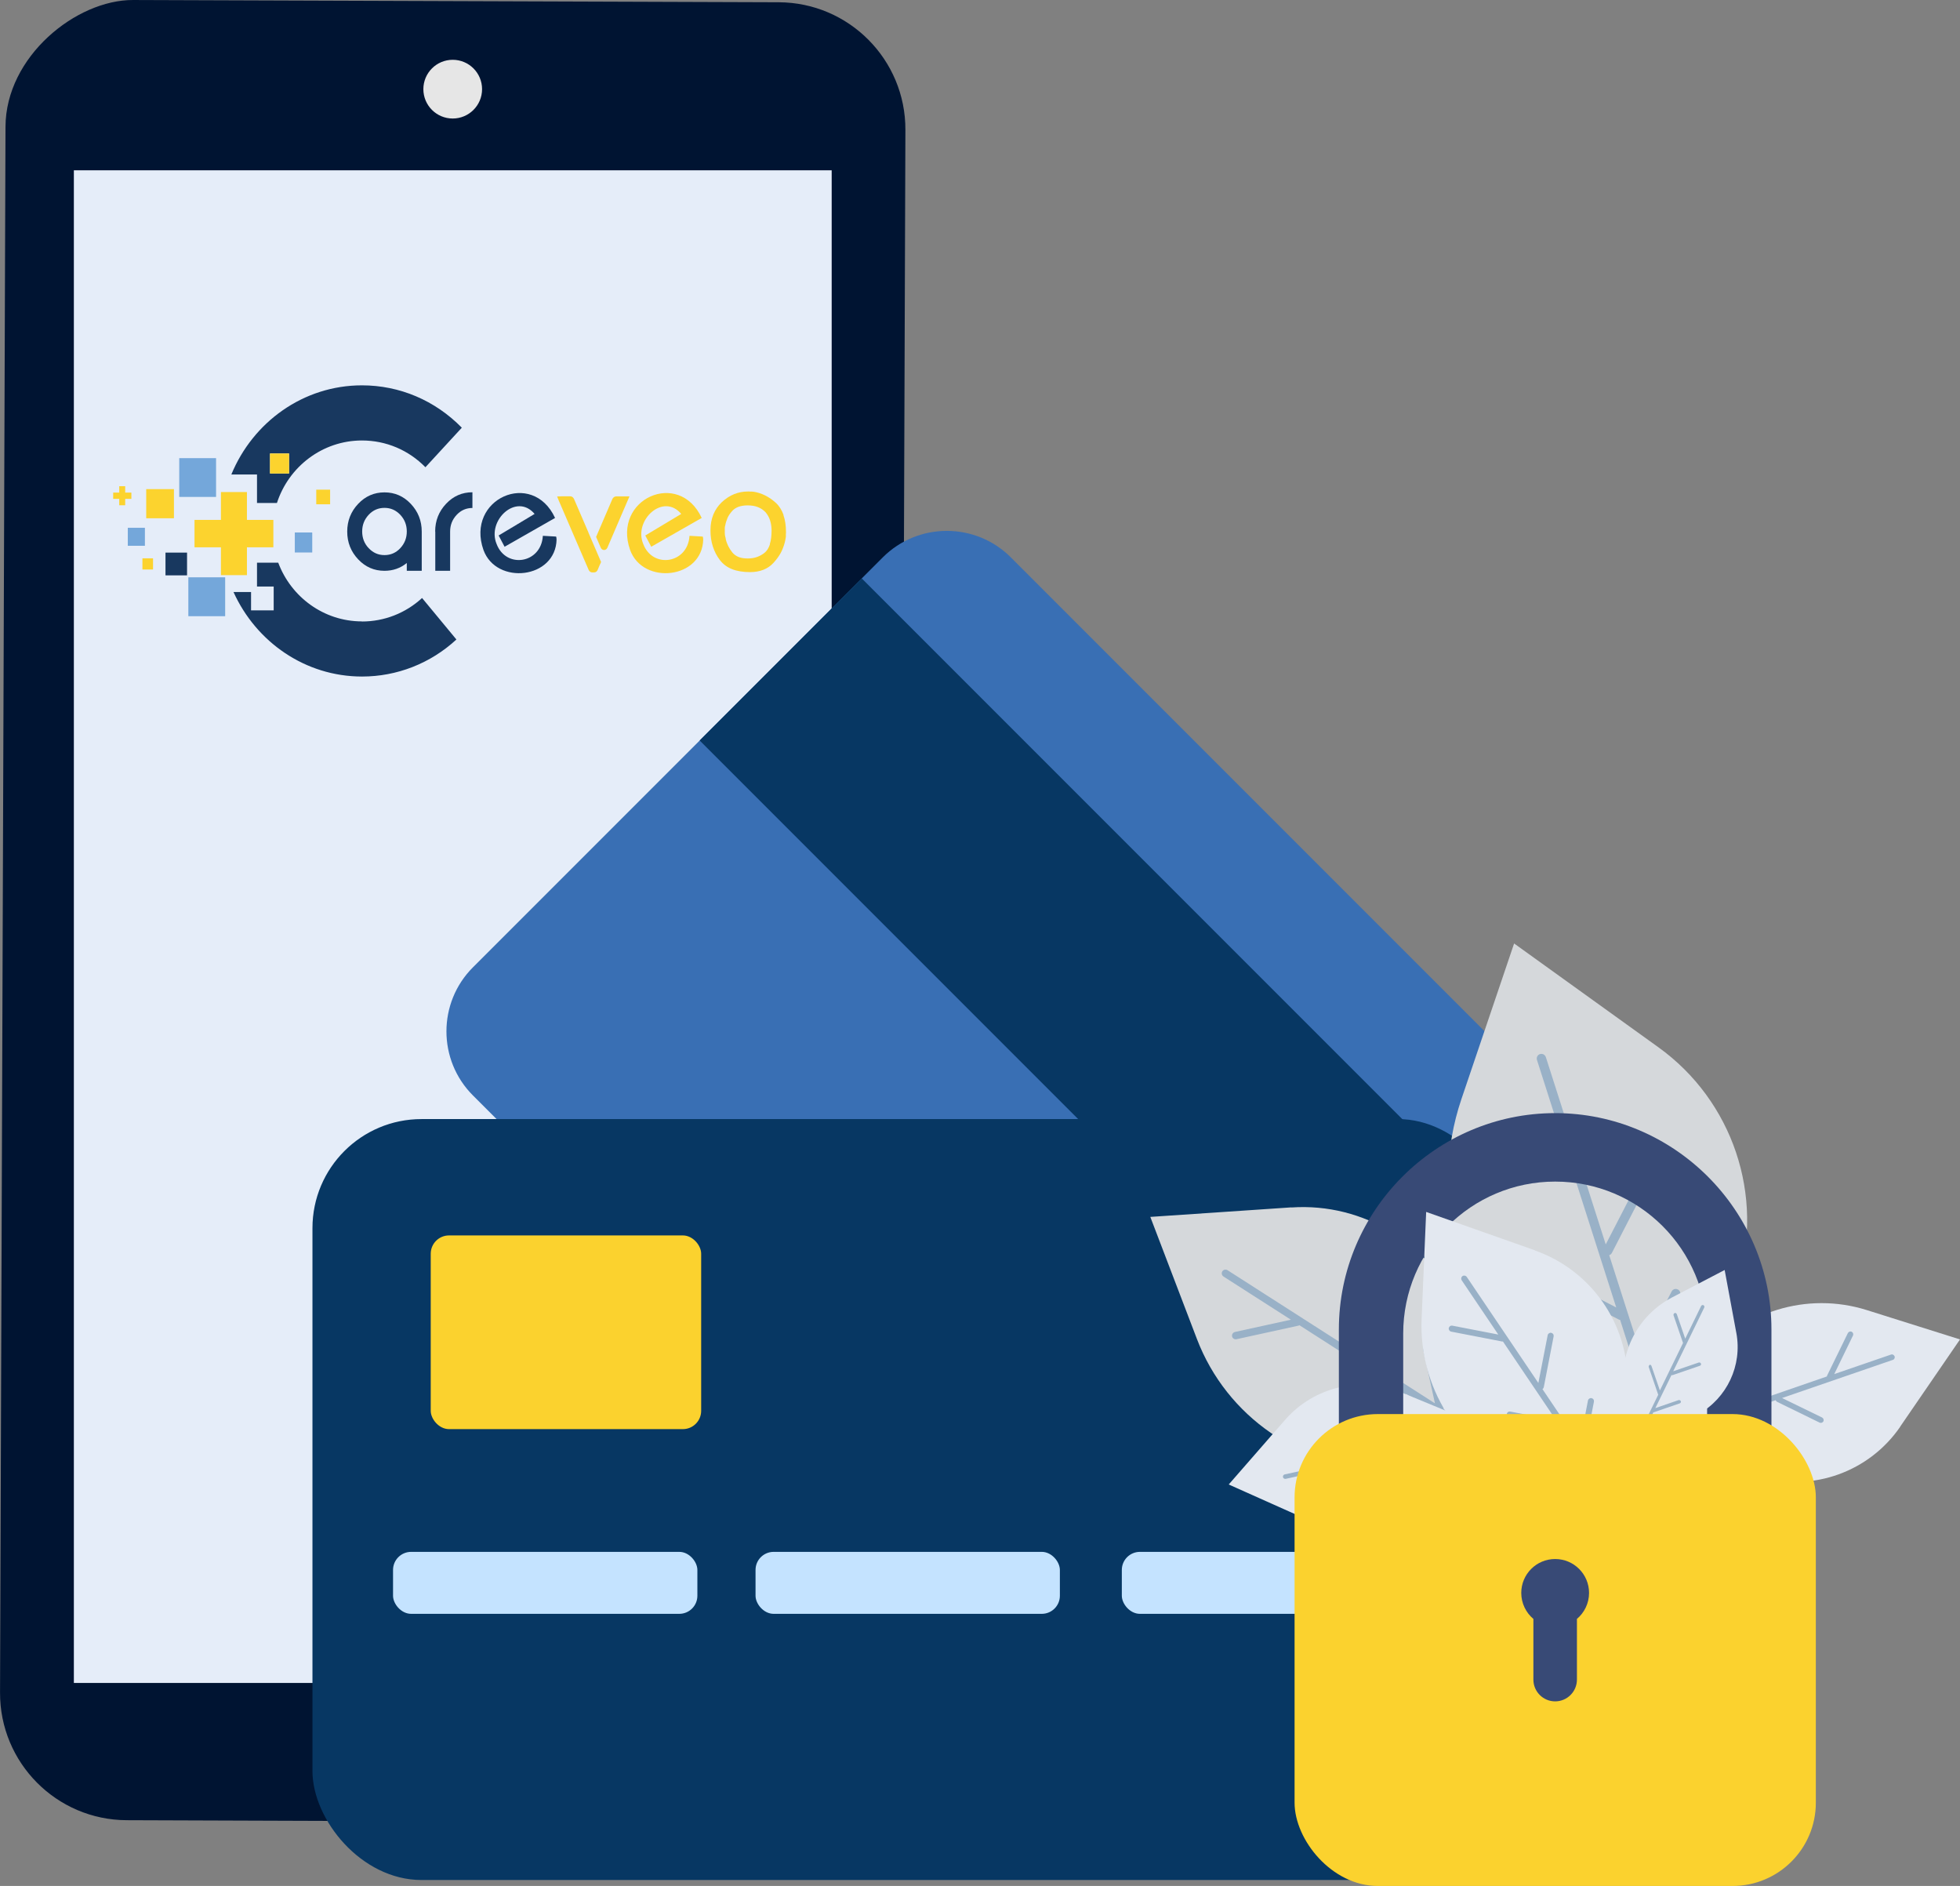
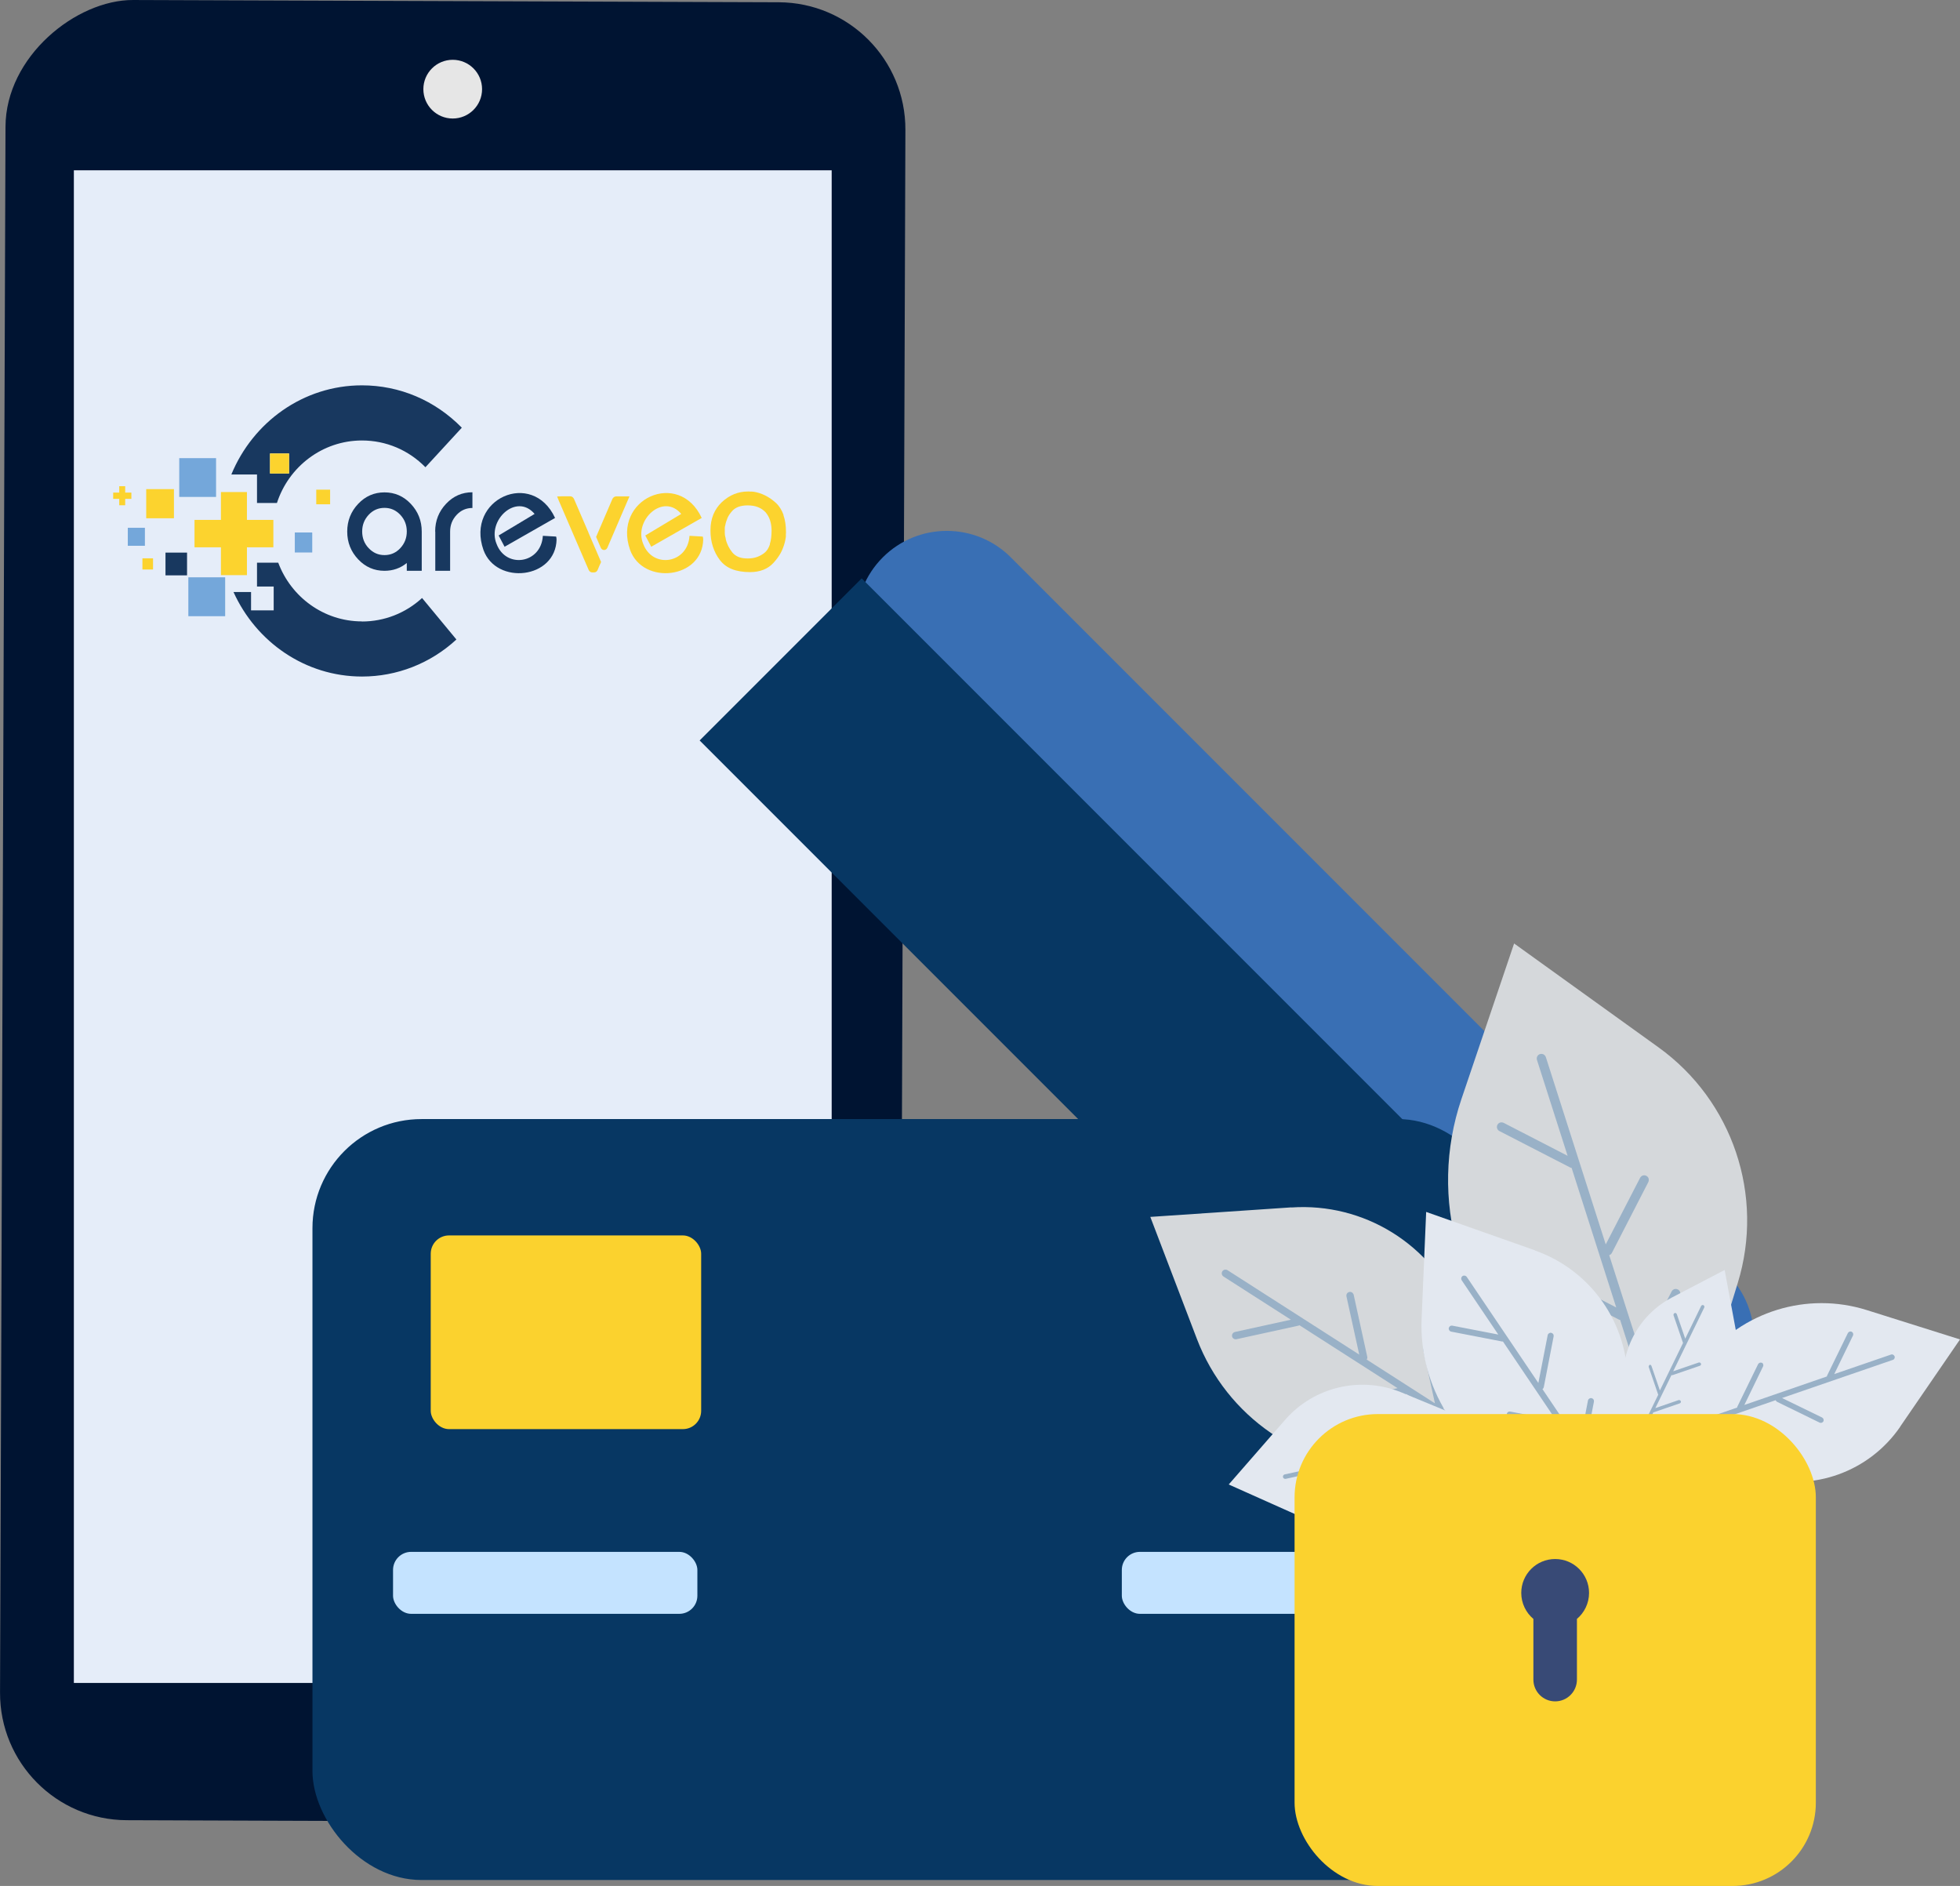
<svg xmlns="http://www.w3.org/2000/svg" id="Calque_1" viewBox="0 0 180.97 174.09">
  <rect x="0" y="0" width="180.97" height="174.09" fill="#808080" stroke="none" />
  <defs>
    <style>
      .cls-1 {
        fill: #e5edf9;
      }

      .cls-2 {
        fill: #fcd32e;
      }

      .cls-3 {
        fill: #18385f;
      }

      .cls-4 {
        fill: none;
      }

      .cls-5 {
        fill: #74a7da;
      }

      .cls-6 {
        fill: #384a76;
      }

      .cls-7 {
        fill: #e3e8f0;
      }

      .cls-8 {
        fill: #c4e3ff;
      }

      .cls-9 {
        fill: #001432;
      }

      .cls-10 {
        fill: #fbd22e;
      }

      .cls-11 {
        fill: #d5d8db;
      }

      .cls-12 {
        fill: #99b1c7;
      }

      .cls-13 {
        fill: #396fb4;
      }

      .cls-14 {
        fill: #073763;
      }

      .cls-15 {
        fill: #e6e6e6;
      }
    </style>
  </defs>
  <rect class="cls-9" x="-42.21" y="42.57" width="168.02" height="83.09" rx="11.74" ry="11.74" transform="translate(-42.46 125.62) rotate(-89.8)" />
  <rect class="cls-1" x="6.82" y="15.72" width="69.97" height="139.63" />
  <circle class="cls-15" cx="41.8" cy="8.23" r="2.71" />
  <g>
    <path class="cls-4" d="M70.69,47.29c-.19-.21-.42-.37-.7-.47-.28-.11-.59-.16-.95-.16-.34,0-.63.05-.87.14-.24.09-.45.24-.61.44-.16.19-.29.39-.39.61s-.17.44-.2.67c0,.04-.02.08-.03.12,0,.04-.01.08-.01.12v.42c0,.06,0,.13.01.2,0,.07.02.14.04.2.01.06.03.13.04.2.05.22.12.43.23.64.1.21.23.41.38.59.16.19.36.33.59.42.23.09.51.13.83.13.3,0,.58-.04.84-.13.26-.09.5-.22.72-.4.22-.18.38-.44.49-.78.11-.34.16-.76.16-1.25,0-.35-.05-.66-.14-.94-.09-.28-.23-.53-.42-.75Z" />
    <path class="cls-4" d="M36.96,47.53c-.4-.42-.89-.64-1.46-.64s-1.05.21-1.46.64-.6.94-.6,1.54.2,1.11.6,1.54c.4.43.89.64,1.46.64s1.05-.21,1.46-.64.6-.94.6-1.54-.2-1.11-.6-1.54Z" />
    <path class="cls-3" d="M33.42,57.36c-3.53,0-6.55-2.26-7.73-5.42h-1.96v2.2h1.54v2.2h-2.09v-1.69h-1.62c2.08,4.6,6.61,7.8,11.87,7.8,3.22,0,6.32-1.21,8.71-3.42l-3.17-3.83c-1.52,1.4-3.49,2.17-5.55,2.17Z" />
    <path class="cls-3" d="M23.73,46.43h1.84c1.08-3.34,4.19-5.77,7.85-5.77,2.22,0,4.3.88,5.86,2.47l3.36-3.65c-2.47-2.52-5.74-3.91-9.22-3.91-5.42,0-10.07,3.4-12.06,8.23h2.37v2.63ZM24.93,41.86h1.76v1.85h-1.76v-1.85Z" />
    <rect class="cls-2" x="29.2" y="45.2" width="1.28" height="1.35" />
    <rect class="cls-2" x="24.93" y="41.86" width="1.76" height="1.85" />
    <path class="cls-5" d="M28.8,51.01s.03-.01.03-.03v-1.8s-.01-.03-.03-.03h-1.58v1.85h1.58Z" />
    <path class="cls-3" d="M38.94,52.69v-3.62c0-1-.34-1.85-1.01-2.56s-1.48-1.06-2.43-1.06-1.76.35-2.43,1.06c-.67.71-1.01,1.56-1.01,2.56s.34,1.85,1.01,2.56c.67.71,1.48,1.06,2.43,1.06.78,0,1.47-.24,2.06-.72v.72h1.37ZM36.96,50.6c-.4.43-.89.64-1.46.64s-1.05-.21-1.46-.64c-.4-.42-.6-.94-.6-1.54s.2-1.11.6-1.54.89-.64,1.46-.64,1.05.21,1.46.64c.4.43.6.94.6,1.54s-.2,1.11-.6,1.54Z" />
    <path class="cls-3" d="M40.19,49.07v3.62h1.37v-3.62c0-.6.2-1.11.6-1.54s.89-.64,1.46-.64v-1.45c-.95,0-1.76.35-2.43,1.06-.67.71-1.01,1.56-1.01,2.56Z" />
    <path class="cls-3" d="M51.36,49.62s-.01-.06-.01-.09l-1.22-.07h0s-.01.03-.01.03c-.17,2.54-3.4,3.03-4.27.72-.91-2.19,1.84-4.75,3.51-2.77l-3.32,1.99.55,1.04,4.66-2.66c-2.1-4.52-8.28-1.76-6.61,2.96,1.19,3.27,6.68,2.68,6.75-.99-.03-.05,0-.11-.01-.16Z" />
    <path class="cls-2" d="M64.9,49.62s-.01-.06-.01-.09l-1.22-.07h0s-.01.03-.01.03c-.17,2.54-3.4,3.03-4.27.72-.91-2.19,1.84-4.75,3.51-2.77l-3.32,1.99.55,1.04,4.66-2.66c-2.1-4.52-8.28-1.76-6.61,2.96,1.19,3.27,6.68,2.68,6.75-.99-.03-.05,0-.11-.01-.16Z" />
    <path class="cls-2" d="M72.35,47.54c-.16-.44-.39-.82-.7-1.11-.32-.29-.65-.52-.99-.69-.34-.17-.7-.29-1.08-.35h-.06s-.04,0-.06-.01h-.22s-.04,0-.06-.01h-.13c-.44,0-.86.08-1.26.24-.4.16-.78.41-1.13.73-.35.33-.61.71-.79,1.14-.18.44-.27.92-.27,1.47v.03c0,.52.07,1.01.22,1.47.15.46.36.87.65,1.25.29.38.67.66,1.13.84.46.18,1.02.27,1.65.27.45,0,.86-.07,1.22-.21s.68-.35.94-.64c.27-.29.49-.59.67-.91.17-.32.3-.66.39-1.02.02-.08.04-.16.05-.24.01-.08.03-.16.04-.24,0-.04,0-.08,0-.12,0-.04,0-.08,0-.12,0-.03.01-.06.01-.1v-.12c0-.59-.08-1.11-.24-1.56ZM71.09,50.24c-.11.34-.27.6-.49.78-.22.18-.46.31-.72.4-.26.09-.54.13-.84.13-.32,0-.6-.04-.83-.13-.23-.09-.43-.23-.59-.42-.15-.19-.28-.39-.38-.59-.1-.21-.18-.42-.23-.64,0-.07-.02-.14-.04-.2-.01-.06-.03-.13-.04-.2,0-.07-.01-.14-.01-.2v-.42s0-.08.01-.12c0-.04.02-.08.03-.12.04-.23.11-.45.2-.67s.23-.42.39-.61c.16-.2.36-.34.61-.44.24-.09.53-.14.87-.14.36,0,.67.05.95.16.28.11.51.27.7.47.19.22.33.47.42.75.09.28.14.6.14.94,0,.49-.05.91-.16,1.25Z" />
    <polygon class="cls-5" points="16.55 42.29 16.55 45.87 18.44 45.87 19.95 45.87 19.95 43.8 19.95 42.29 16.55 42.29" />
    <polygon class="cls-5" points="18.44 53.29 17.39 53.29 17.39 56.88 20.79 56.88 20.79 54.65 20.79 53.29 18.44 53.29" />
    <rect class="cls-2" x="13.5" y="45.15" width="2.56" height="2.69" />
    <rect class="cls-5" x="11.8" y="48.72" width="1.58" height="1.66" />
    <rect class="cls-2" x="13.15" y="51.54" width=".98" height="1.03" />
    <rect class="cls-3" x="15.28" y="51.01" width="1.99" height="2.1" />
    <polygon class="cls-2" points="12.13 45.47 11.56 45.47 11.56 44.88 11.01 44.88 11.01 45.47 10.45 45.47 10.45 46.05 11.01 46.05 11.01 46.64 11.56 46.64 11.56 46.05 12.13 46.05 12.13 45.47" />
    <polygon class="cls-2" points="25.03 47.99 22.8 47.99 22.8 45.42 20.62 45.42 20.4 45.42 20.4 46.34 20.4 47.99 20.18 47.99 18.24 47.99 17.96 47.99 17.96 50.52 18.24 50.52 20.22 50.52 20.4 50.52 20.4 51.69 20.4 53.09 20.76 53.09 22.8 53.09 22.8 50.52 25.1 50.52 25.24 50.52 25.24 47.99 25.03 47.99" />
    <path class="cls-2" d="M54.34,49.17c-.45-1.04-.89-2.07-1.34-3.11-.07-.16-.2-.25-.37-.25-.11,0-.22,0-.33,0h-.29s-.04,0-.04,0c-.02,0-.03,0-.05,0l-.48.02.19.47s.01.03.02.04l2.31,5.36c.13.3.26.6.39.9.06.15.19.24.34.24,0,0,.01,0,.02,0,.03,0,.07,0,.1,0,.01,0,.02,0,.03,0,.16,0,.29-.09.35-.25.1-.24.2-.48.31-.71l-1.17-2.72h0Z" />
    <path class="cls-2" d="M57.23,45.82c-.11,0-.21,0-.32,0h0c-.16,0-.3.09-.37.25-.5,1.16-1,2.33-1.5,3.49l.43,1c.12.28.49.28.61,0,.45-1.04.9-2.08,1.34-3.12l.7-1.62h-.89Z" />
  </g>
  <g>
-     <path class="cls-13" d="M74.82,54.22h53.52c4.61,0,8.36,3.75,8.36,8.36v93.58c0,4.61-3.75,8.36-8.36,8.36h-53.52c-4.61,0-8.36-3.75-8.36-8.36V62.58c0-4.61,3.75-8.36,8.36-8.36Z" transform="translate(-47.58 103.86) rotate(-45)" />
+     <path class="cls-13" d="M74.82,54.22h53.52c4.61,0,8.36,3.75,8.36,8.36v93.58c0,4.61-3.75,8.36-8.36,8.36c-4.61,0-8.36-3.75-8.36-8.36V62.58c0-4.61,3.75-8.36,8.36-8.36Z" transform="translate(-47.58 103.86) rotate(-45)" />
    <rect class="cls-14" x="100.5" y="44.71" width="21.16" height="110.3" transform="translate(-38.08 107.8) rotate(-45)" />
    <rect class="cls-14" x="28.85" y="103.3" width="110.3" height="70.24" rx="10.07" ry="10.07" />
    <rect class="cls-10" x="39.77" y="114.04" width="24.97" height="17.88" rx="1.69" ry="1.69" />
    <rect class="cls-8" x="36.29" y="143.25" width="28.1" height="5.72" rx="1.67" ry="1.67" />
-     <rect class="cls-8" x="69.76" y="143.25" width="28.1" height="5.72" rx="1.67" ry="1.67" />
    <rect class="cls-8" x="103.58" y="143.25" width="28.1" height="5.72" rx="1.67" ry="1.67" />
    <path class="cls-11" d="M119.23,111.45l-13.02.88,4.3,11.26c2.75,7.2,9.66,11.95,17.36,11.95,4.3,0,8.59,0,12.89,0-2-4.82-4-9.64-6-14.46-2.58-6.21-8.82-10.08-15.53-9.62Z" />
    <path class="cls-12" d="M123.62,129.71c.04.19.23.3.41.26l5.71-1.25s.07-.02.1-.04l8.83,5.66c.16.1.37.06.48-.1s.06-.37-.1-.48l-5.74-3.68-1.22-5.57c-.02-.09-.08-.17-.15-.22-.07-.05-.17-.07-.26-.05-.19.04-.3.23-.26.41l1.07,4.89-6.3-4.04c.05-.07.07-.17.05-.26l-1.25-5.71c-.02-.09-.08-.17-.15-.22-.07-.05-.17-.07-.26-.05-.19.04-.3.23-.26.41l1.18,5.37-12.16-7.79c-.08-.05-.17-.06-.26-.05-.09.02-.17.07-.22.15-.1.16-.06.37.1.48l6.23,3.99-5.16,1.13c-.09.02-.17.08-.22.15-.05.07-.07.17-.05.26.04.19.23.3.41.26l5.71-1.25s.07-.02.1-.04l9.06,5.81-5.16,1.13c-.09.02-.17.08-.22.15-.05.07-.07.17-.05.26Z" />
    <path class="cls-7" d="M118.65,131.07l-5.2,5.96c2.22.99,4.44,1.99,6.67,2.98,4.26,1.91,9.26.98,12.55-2.32,1.84-1.84,3.68-3.68,5.52-5.53-2.92-1.21-5.84-2.41-8.77-3.62-3.76-1.55-8.1-.54-10.77,2.53Z" />
    <path class="cls-12" d="M128.35,137.01c.1.06.23.03.29-.06l1.91-2.98s.02-.04.03-.06l6.21-1.36c.11-.02.18-.14.16-.25s-.14-.18-.25-.16l-4.03.88-2.91-1.86s-.11-.04-.16-.03c-.05.01-.1.04-.13.09-.06.1-.03.23.06.29l2.56,1.64-4.43.97c-.01-.05-.04-.1-.09-.13l-2.98-1.91s-.11-.04-.16-.03c-.05.01-.1.04-.13.09-.06.1-.03.23.06.29l2.8,1.8-8.54,1.87c-.06.01-.1.05-.13.09-.03.05-.04.1-.03.16.02.11.14.18.25.16l4.38-.96-1.73,2.69s-.04.11-.03.16c.01.05.04.1.09.13.1.06.23.03.29-.06l1.91-2.98s.02-.04.03-.06l6.37-1.39-1.73,2.69s-.04.11-.03.16c.01.05.04.1.09.13Z" />
    <path class="cls-11" d="M153.12,96.67l-13.32-9.58c-1.62,4.78-3.24,9.57-4.86,14.35-3.11,9.17-.23,19.31,7.24,25.48l12.49,10.32c1.93-6.27,3.85-12.54,5.78-18.81,2.48-8.07-.47-16.83-7.33-21.76Z" />
    <path class="cls-12" d="M142.74,117.86c-.11.21-.03.47.19.58l6.53,3.36s.09.04.13.04l4.02,12.56c.07.23.32.35.54.28.23-.07.35-.32.28-.54l-2.61-8.16,3.28-6.37c.05-.11.06-.22.03-.33-.03-.11-.11-.2-.21-.25-.21-.11-.47-.03-.58.19l-2.89,5.6-2.87-8.96c.11-.03.2-.11.25-.21l3.36-6.53c.05-.11.06-.22.03-.33-.03-.11-.11-.2-.21-.25-.21-.11-.47-.03-.58.19l-3.17,6.14-5.53-17.29c-.04-.11-.12-.2-.21-.25-.1-.05-.22-.06-.33-.03-.23.07-.35.32-.28.54l2.83,8.85-5.9-3.04c-.11-.05-.22-.06-.33-.03-.11.03-.2.11-.25.21-.11.21-.03.47.19.58l6.53,3.36s.09.04.13.04l4.12,12.88-5.9-3.04c-.11-.05-.22-.06-.33-.03-.11.03-.2.11-.25.21Z" />
    <path class="cls-7" d="M175.44,131.7l5.53-8.06c-2.87-.9-5.74-1.8-8.61-2.71-5.51-1.73-11.51.12-15.09,4.65-1.99,2.53-3.99,5.05-5.98,7.58,3.76,1.06,7.52,2.13,11.29,3.19,4.84,1.37,10.02-.5,12.87-4.65Z" />
    <path class="cls-12" d="M162.68,125.8c-.13-.06-.28,0-.35.12l-1.92,3.93s-.02.05-.02.08l-7.43,2.56c-.13.05-.21.19-.16.33.05.13.19.21.33.16l4.82-1.66,3.84,1.87c.06.03.13.03.2.01.06-.02.12-.07.15-.13.06-.13,0-.28-.12-.35l-3.37-1.64,5.3-1.83c.02.06.07.12.13.15l3.93,1.92c.06.03.13.03.2.01.06-.02.12-.07.15-.13.06-.13,0-.28-.12-.35l-3.7-1.8,10.23-3.52c.07-.02.12-.07.15-.13.03-.06.04-.13.01-.2-.05-.13-.19-.21-.33-.16l-5.24,1.8,1.73-3.56c.03-.06.03-.13.01-.2-.02-.06-.07-.12-.13-.15-.13-.06-.28,0-.35.12l-1.92,3.93s-.02.05-.02.08l-7.62,2.63,1.73-3.56c.03-.06.03-.13.01-.2-.02-.06-.07-.12-.13-.15Z" />
-     <path class="cls-6" d="M157.7,108.62c-3.62-3.62-8.61-5.87-14.11-5.87-10.99,0-19.97,8.99-19.97,19.97v12.55h6.07c-.08-.62-.13-1.26-.13-1.91v-10.26c0-3.88,1.57-7.38,4.11-9.92,2.54-2.54,6.05-4.11,9.92-4.11,7.75,0,14.03,6.28,14.03,14.03v10.26c0,.65-.04,1.28-.13,1.91h6.07v-12.55c0-5.49-2.25-10.49-5.87-14.11Z" />
    <path class="cls-7" d="M160.32,123.05l-1.08-5.82c-1.62.84-3.23,1.69-4.85,2.53-3.1,1.62-4.88,4.98-4.47,8.45.23,1.94.46,3.87.68,5.81,2.07-1.16,4.13-2.31,6.2-3.47,2.66-1.49,4.08-4.51,3.52-7.51Z" />
    <path class="cls-12" d="M152.33,125.99c-.08.03-.12.12-.1.2l.86,2.51s.01.03.02.04l-2.09,4.28c-.04.08,0,.17.07.21.08.04.17,0,.21-.07l1.35-2.78,2.45-.84s.07-.04.09-.08c.02-.04.02-.08,0-.12-.03-.08-.12-.12-.2-.1l-2.15.74,1.49-3.05s.08.02.12,0l2.51-.86s.07-.04.09-.08c.02-.04.02-.08,0-.12-.03-.08-.12-.12-.2-.1l-2.36.81,2.87-5.89s.02-.08,0-.12c-.01-.04-.04-.07-.08-.09-.08-.04-.17,0-.21.07l-1.47,3.02-.78-2.27s-.04-.07-.08-.09c-.04-.02-.08-.02-.12,0-.08.03-.12.12-.1.2l.86,2.51s.01.03.02.04l-2.14,4.39-.78-2.27s-.04-.07-.08-.09c-.04-.02-.08-.02-.12,0Z" />
    <path class="cls-7" d="M141.74,115.42l-10.06-3.55c-.14,3.28-.28,6.57-.42,9.85-.27,6.3,3.38,12.1,9.17,14.59,3.23,1.39,6.46,2.78,9.68,4.17.06-4.27.11-8.54.17-12.8.07-5.49-3.37-10.42-8.55-12.25Z" />
    <path class="cls-12" d="M139.13,130.55c-.03.15.07.3.22.33l4.69.91s.06,0,.09,0l4.8,7.11c.09.13.26.16.39.08.13-.09.16-.26.08-.39l-3.12-4.62.89-4.58c.01-.08,0-.15-.04-.21-.04-.06-.1-.1-.18-.12-.15-.03-.3.07-.33.22l-.78,4.02-3.42-5.07c.06-.04.1-.1.12-.18l.91-4.69c.01-.08,0-.15-.04-.21-.04-.06-.1-.1-.18-.12-.15-.03-.3.07-.33.22l-.86,4.41-6.61-9.79c-.04-.06-.11-.1-.18-.12-.07-.01-.15,0-.21.04-.13.09-.16.26-.08.39l3.38,5.01-4.24-.82c-.08-.01-.15,0-.21.04-.06.04-.1.1-.12.18-.03.15.07.3.22.33l4.69.91s.06,0,.09,0l4.92,7.29-4.24-.82c-.08-.01-.15,0-.21.04-.06.04-.1.1-.12.18Z" />
    <rect class="cls-10" x="119.53" y="130.53" width="48.13" height="43.56" rx="7.69" ry="7.69" />
    <path class="cls-6" d="M146.72,147.04c0,.96-.44,1.83-1.12,2.4v5.6c0,1.11-.9,2.01-2.01,2.01s-2.01-.9-2.01-2.01v-5.6c-.68-.57-1.12-1.44-1.12-2.4,0-1.73,1.4-3.13,3.13-3.13s3.13,1.4,3.13,3.13Z" />
  </g>
</svg>